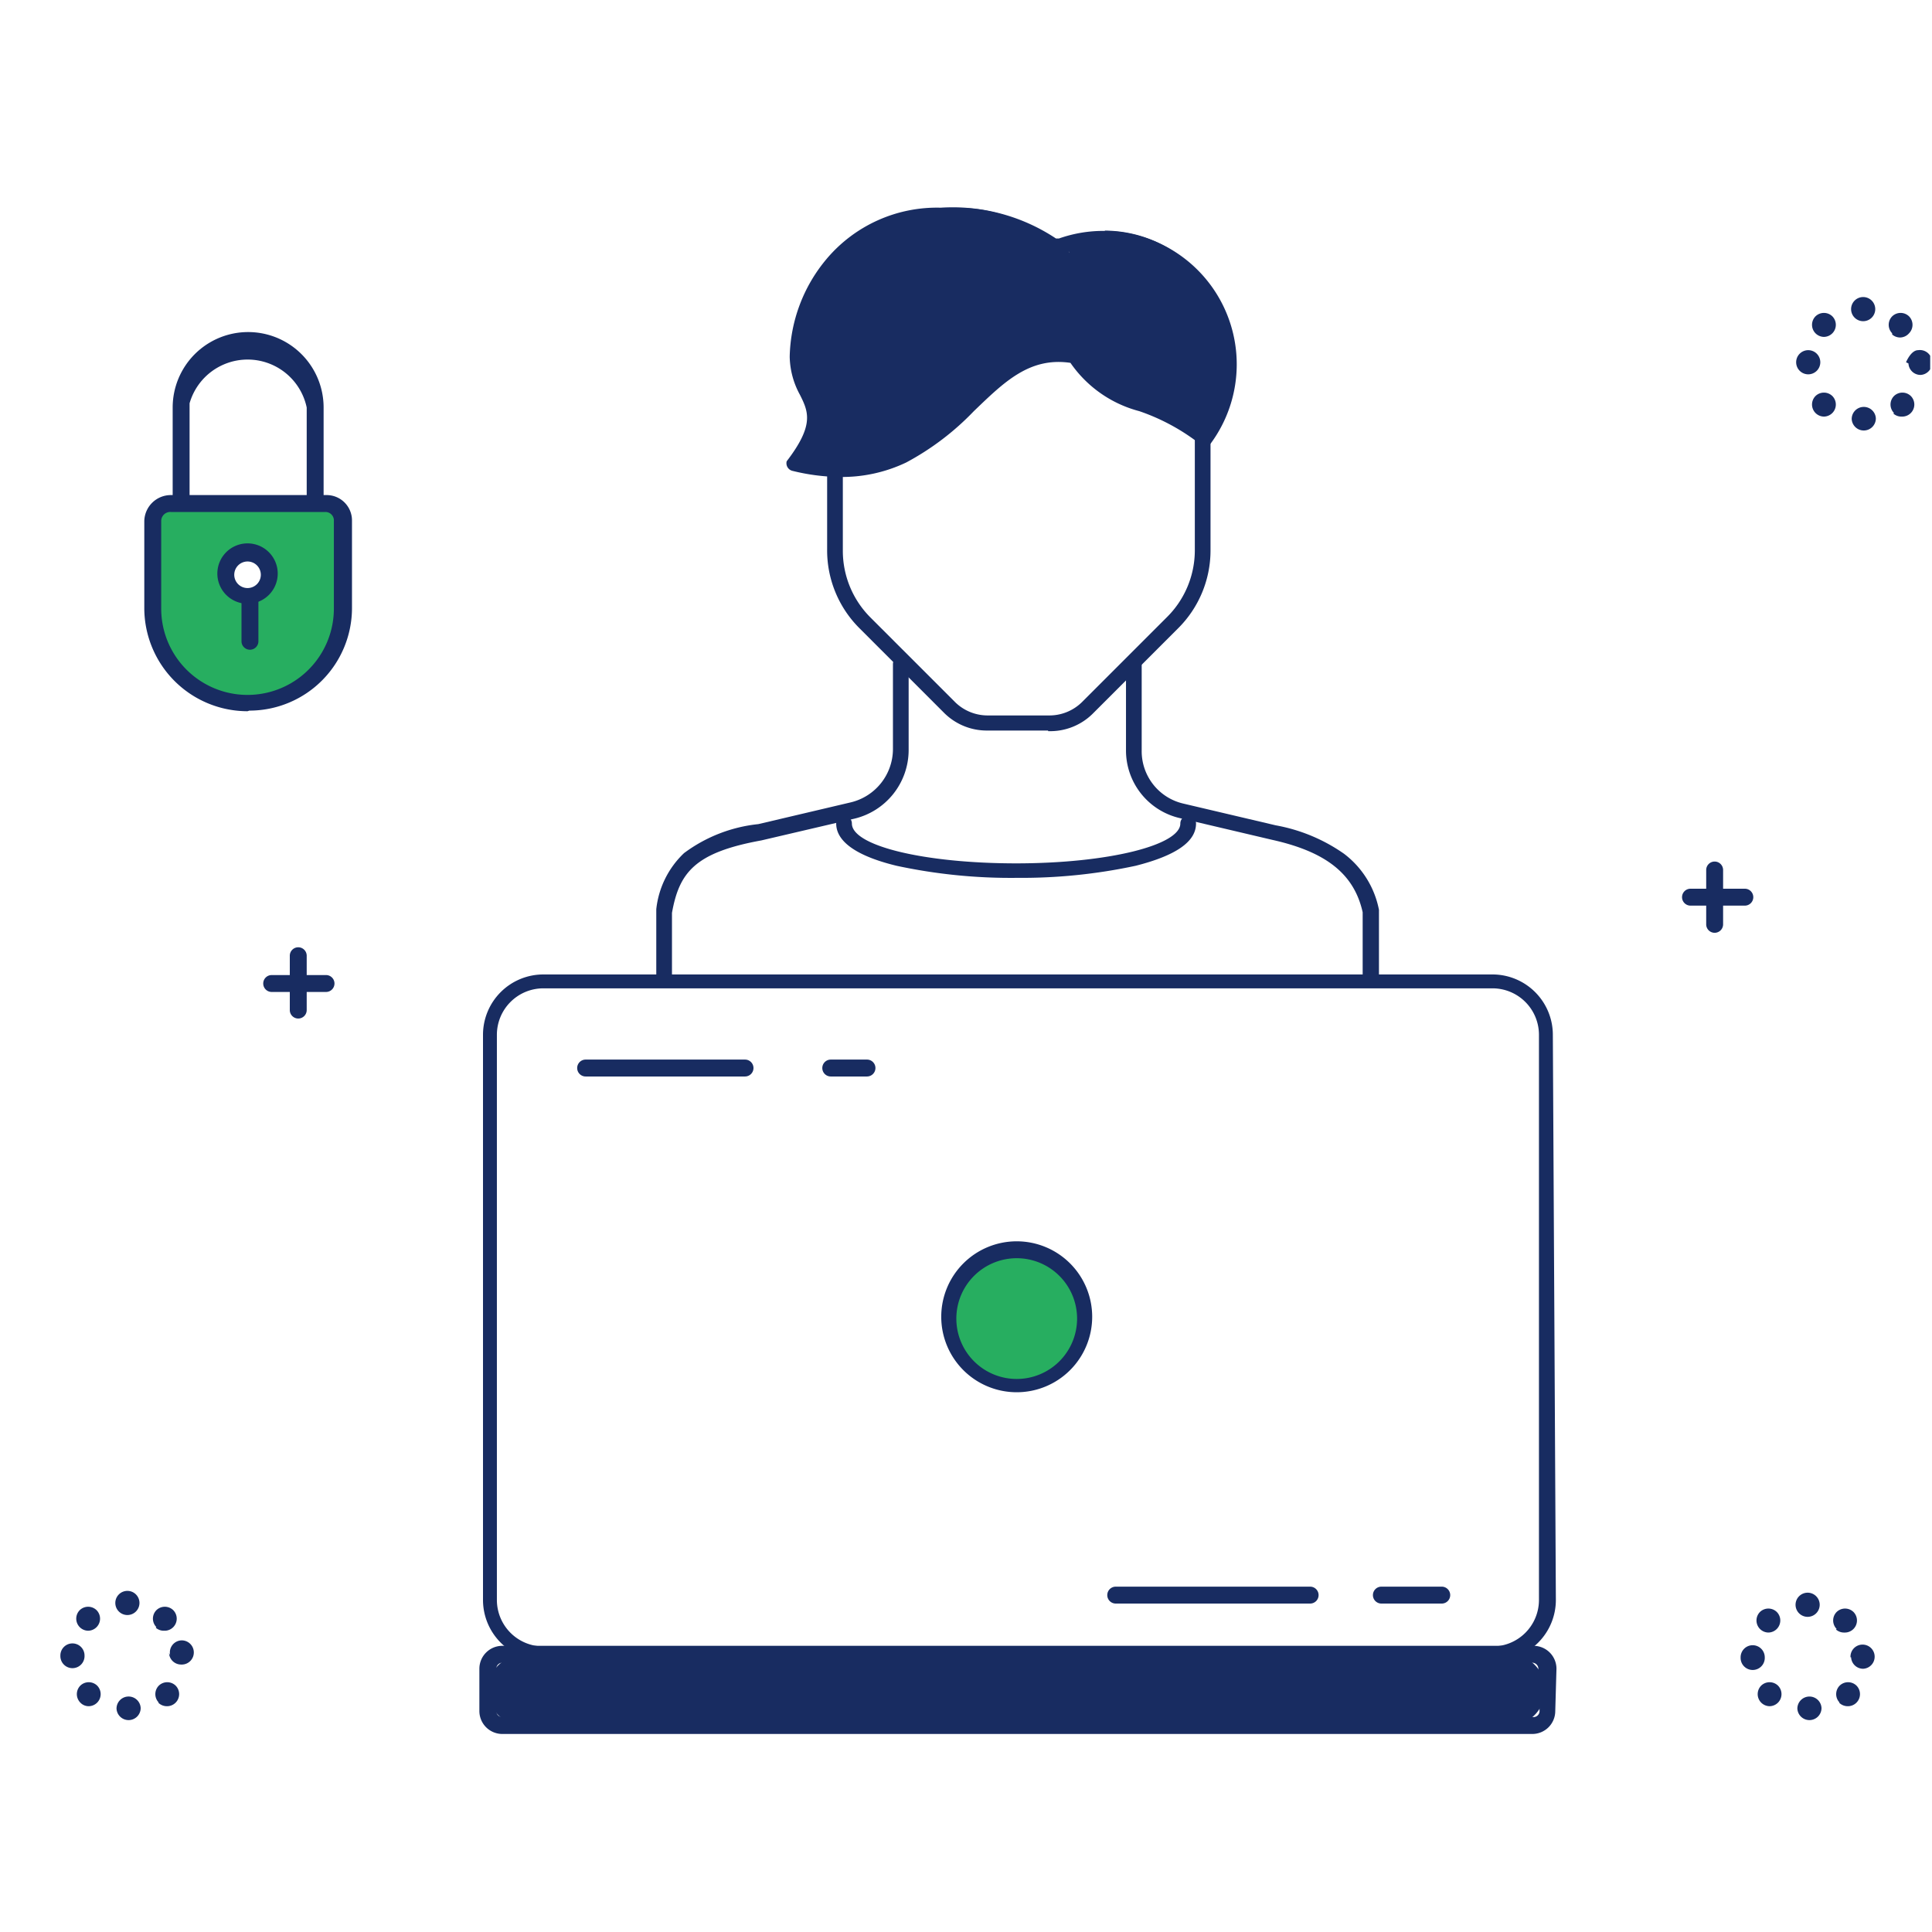
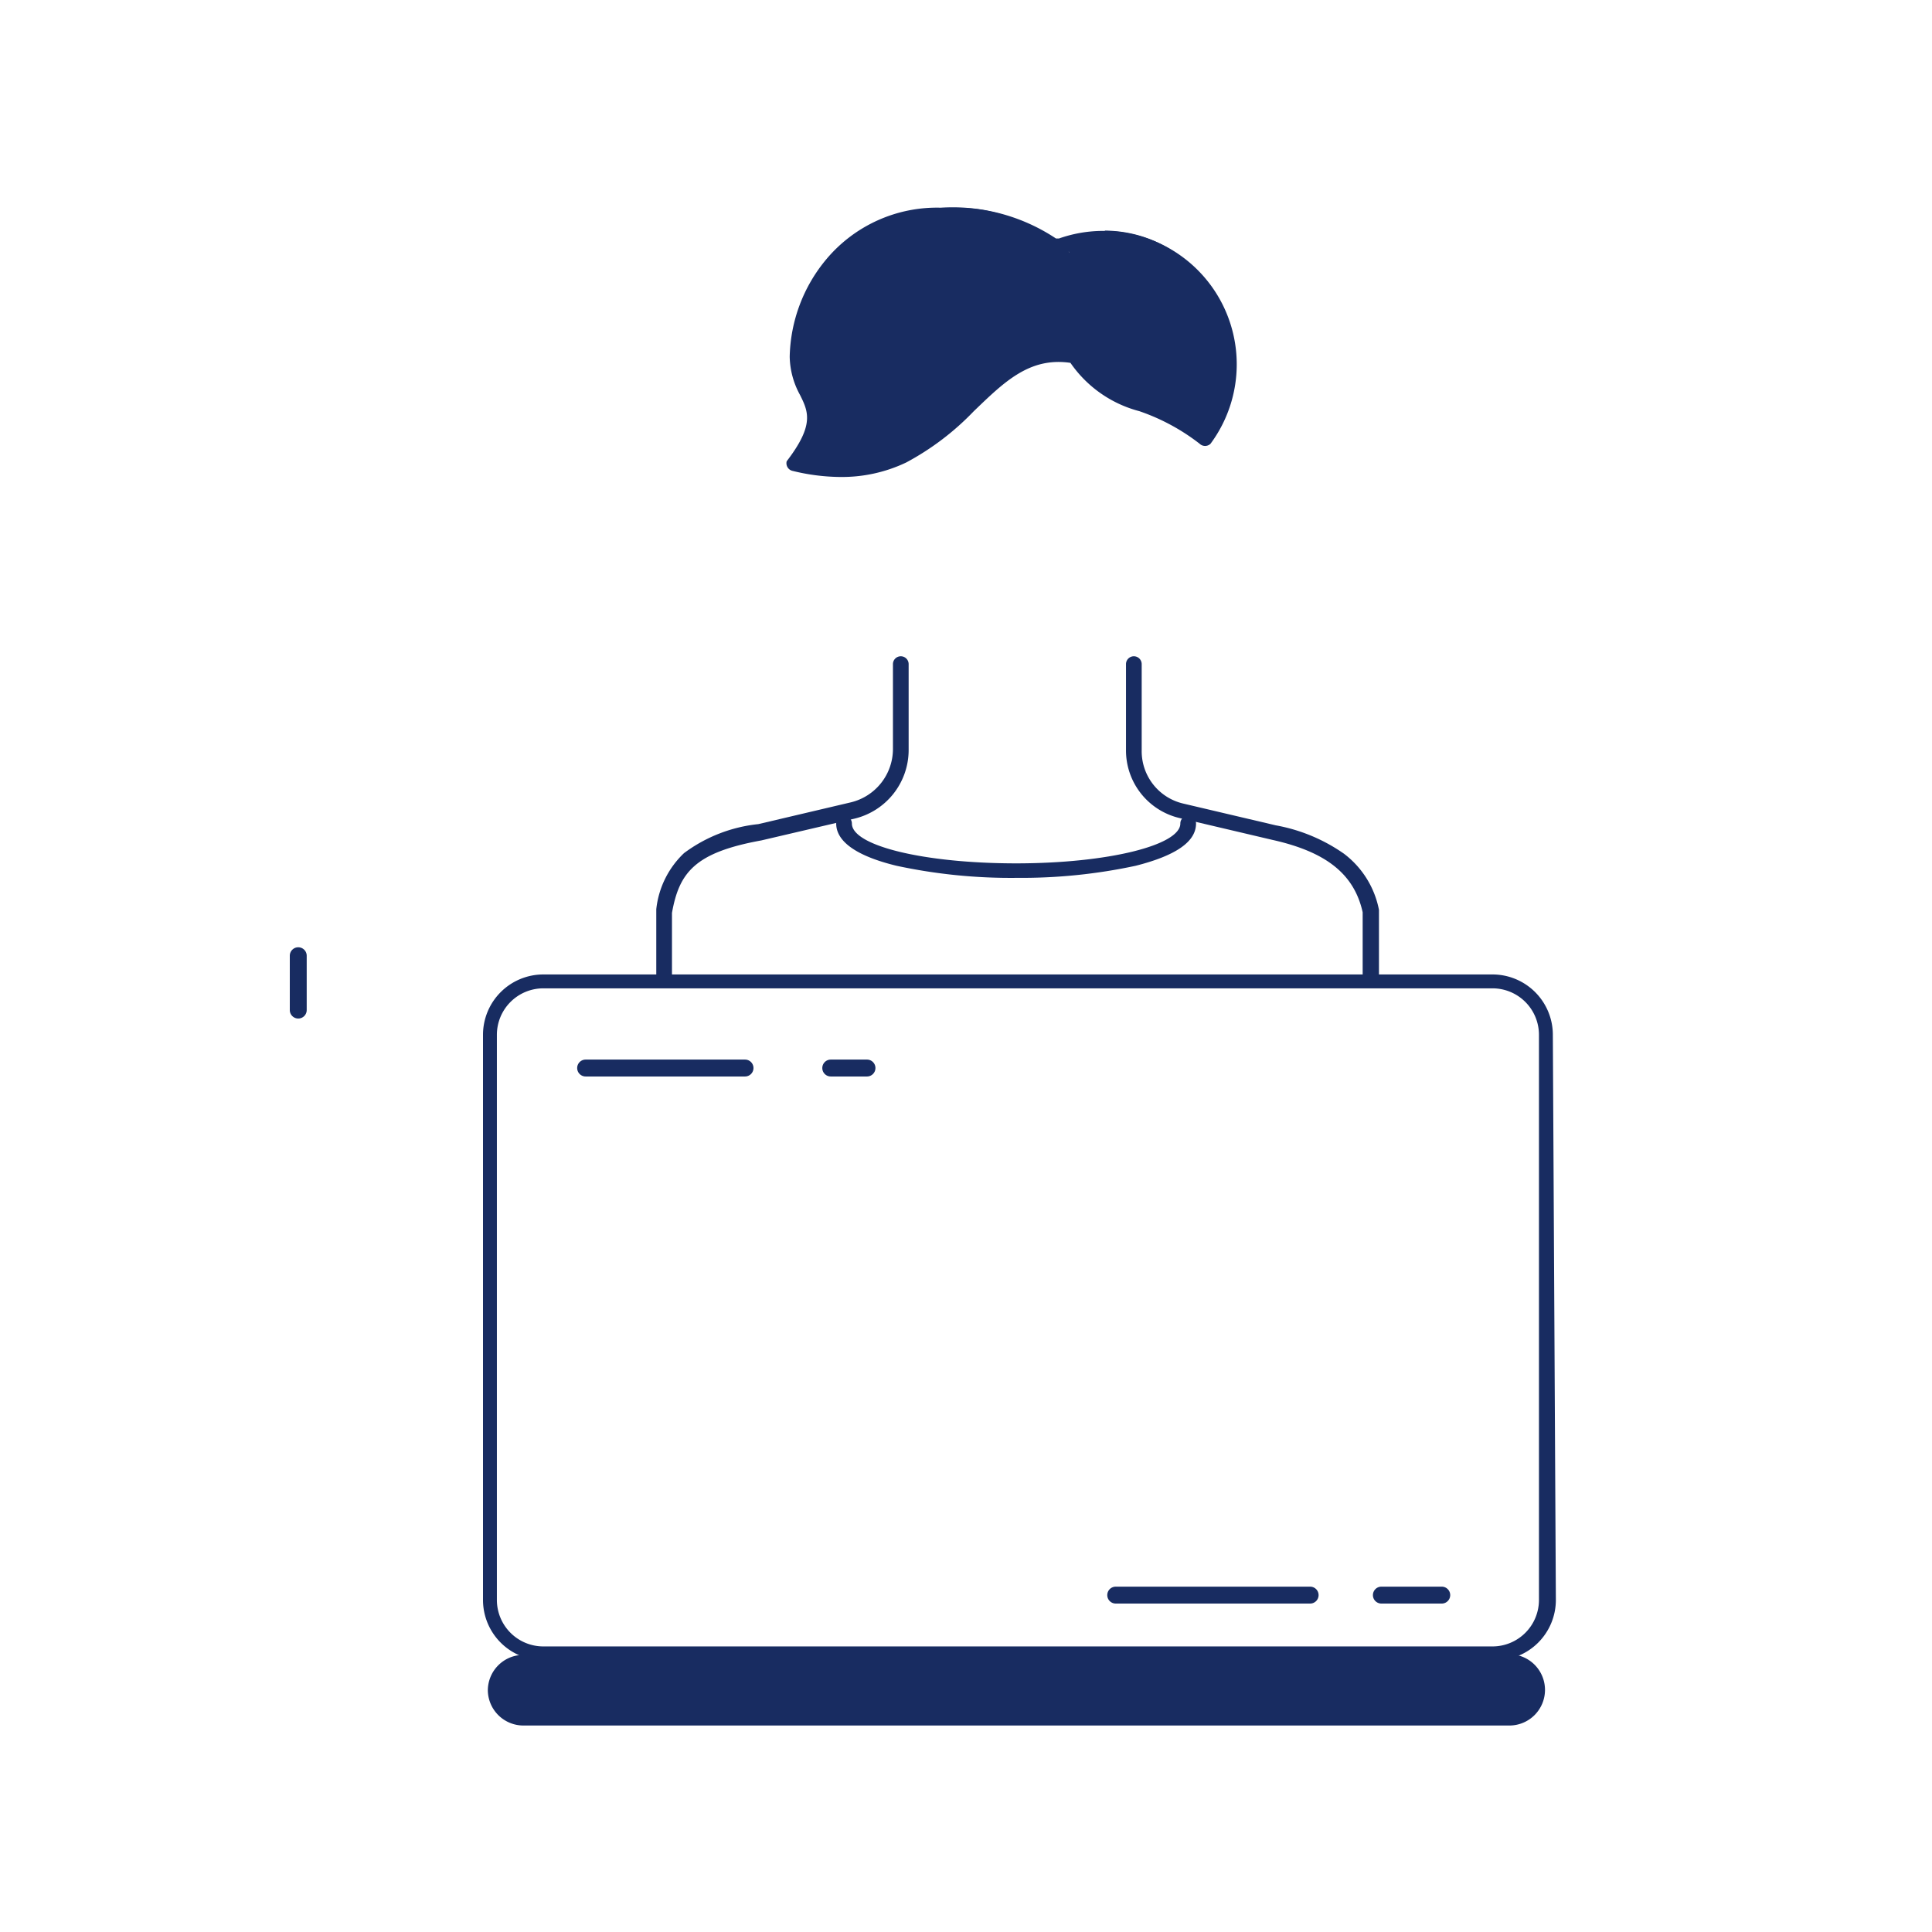
<svg xmlns="http://www.w3.org/2000/svg" viewBox="0 0 32 32">
  <defs>
    <clipPath id="A">
      <path d="M1 3.38h30.97v25.34H1z" fill="none" />
    </clipPath>
  </defs>
  <g clip-path="url(#A)">
    <g fill="#27ae60">
-       <circle cx="16.85" cy="21.81" r="1.11" transform="matrix(.122 -.993 .993 .122 -6.86 35.87)" />
-       <path d="M5.4 8.34H2.86a.29.29 0 0 0-.3.29v1.45a1.57 1.57 0 1 0 3.14 0V8.63a.28.28 0 0 0-.28-.29zM4.13 9.9a.36.36 0 1 1 .36-.36.36.36 0 0 1-.36.36h0z" />
-     </g>
+       </g>
    <g fill="#182c61">
      <path d="M8.67 27.4H25a.59.59 0 0 1 .59.59h0a.59.59 0 0 1-.59.59H8.67a.59.59 0 0 1-.59-.58h0a.59.59 0 0 1 .59-.59zM18.3 3.86a2.07 2.07 0 0 0-.69.12l.24.48a2.42 2.42 0 0 0-2.25-1 2.36 2.36 0 0 0-2.37 2.34c0 .72.7.8-.08 1.82 2.7.63 2.94-2.2 4.7-1.85.3.72 1.43.75 2.12 1.36a2.08 2.08 0 0 0-1.67-3.31z" />
      <path d="M25.77 26.5a1 1 0 0 1-1 1H9a1 1 0 0 1-1-1v-9.36a1 1 0 0 1 1-1h15.72a1 1 0 0 1 1 1h0zm-.28-9.36a.77.77 0 0 0-.77-.77H9a.77.77 0 0 0-.77.77v9.36a.77.77 0 0 0 .77.77h15.72a.77.77 0 0 0 .77-.77h0zm-20.55-.27a.14.14 0 0 1-.14-.14h0v-.9a.14.14 0 1 1 .28 0v.9a.14.14 0 0 1-.14.14z" />
-       <path d="M5.4 16.43h-.9a.14.14 0 0 1 0-.28h.9a.14.14 0 0 1 0 .28zm23-.98a.14.14 0 0 1-.14-.14h0v-.9a.14.14 0 0 1 .28 0v.9a.14.14 0 0 1-.14.14z" />
-       <path d="M28.87 15H28a.14.14 0 1 1 0-.28h.9a.14.14 0 0 1 0 .28zm1.8-8.06a.2.2 0 0 1 .19-.2h0a.2.2 0 0 1 .21.19h0a.2.2 0 0 1-.19.2h0a.2.2 0 0 1-.21-.19zm-.6-.1a.2.2 0 0 1 0-.28h0a.2.2 0 0 1 .28 0h0a.2.2 0 0 1 0 .28h0a.2.2 0 0 1-.14.06h0a.2.2 0 0 1-.14-.06zm1.3 0a.2.2 0 0 1 0-.28h0a.2.2 0 0 1 .28 0h0a.2.2 0 0 1 0 .28h0a.2.2 0 0 1-.15.06h0a.2.2 0 0 1-.14-.05zM29.75 6a.2.2 0 0 1 .2-.2h0a.2.2 0 0 1 .2.2h0a.2.2 0 0 1-.2.2h0a.2.2 0 0 1-.2-.2zm1.82 0h0s.08-.2.2-.2h0A.2.2 0 0 1 32 6h0a.2.2 0 0 1-.19.21h0a.2.2 0 0 1-.2-.19zm-1.5-.48a.2.2 0 0 1 0-.28h0a.2.2 0 0 1 .28 0h0a.2.2 0 0 1 0 .28h0a.2.2 0 0 1-.14.06h0a.2.2 0 0 1-.14-.06zm1.27 0a.2.2 0 0 1 0-.28h0a.2.2 0 0 1 .28 0h0a.2.2 0 0 1 0 .28h0a.2.2 0 0 1-.15.07h0a.2.2 0 0 1-.13-.05zm-.68-.4a.2.2 0 0 1 .2-.2h0a.2.2 0 0 1 .2.2h0a.2.2 0 0 1-.2.2h0a.2.2 0 0 1-.2-.2zM1.93 28.3a.2.2 0 0 1 .19-.2h0a.2.2 0 0 1 .21.19h0a.2.2 0 0 1-.19.2h0a.2.2 0 0 1-.21-.19zm-.6-.1h0a.2.2 0 0 1 0-.28h0a.2.2 0 0 1 .28 0h0a.2.2 0 0 1 0 .28h0a.2.2 0 0 1-.14.06h0a.19.19 0 0 1-.14-.06zm1.3 0a.2.2 0 0 1 0-.28h0a.2.2 0 0 1 .28 0h0a.2.2 0 0 1 0 .28h0a.2.2 0 0 1-.15.06h0a.2.2 0 0 1-.14-.06zM1 27.42a.2.2 0 0 1 .2-.2h0a.2.2 0 0 1 .2.2h0a.2.2 0 0 1-.2.21h0a.2.2 0 0 1-.2-.2zm1.82 0a.2.2 0 0 1 .18-.25h0a.2.2 0 0 1 .21.19h0a.2.2 0 0 1-.19.21H3a.2.2 0 0 1-.2-.19zm-1.5-.47a.2.2 0 0 1 0-.28h0a.2.2 0 0 1 .28 0h0a.2.2 0 0 1 0 .28h0a.2.2 0 0 1-.14.06h0a.2.2 0 0 1-.14-.06zm1.27 0a.2.2 0 0 1 0-.28h0a.2.2 0 0 1 .28 0h0a.2.2 0 0 1 0 .28h0a.2.2 0 0 1-.15.06h0a.2.2 0 0 1-.14-.05zm-.68-.4a.2.2 0 0 1 .2-.2h0a.2.2 0 0 1 .2.2h0a.2.2 0 0 1-.2.2h0a.2.2 0 0 1-.2-.2zm27.86 1.75a.2.2 0 0 1 .2-.2h0a.2.2 0 0 1 .2.19h0a.2.2 0 0 1-.19.2h0a.2.2 0 0 1-.21-.19zm-.6-.1a.2.2 0 0 1 0-.28h0a.2.2 0 0 1 .28 0h0a.2.2 0 0 1 0 .28h0a.2.2 0 0 1-.14.06h0a.2.2 0 0 1-.14-.06zm1.3 0a.2.2 0 0 1 0-.28h0a.2.2 0 0 1 .28 0h0a.2.2 0 0 1 0 .28h0a.2.2 0 0 1-.15.06h0a.2.2 0 0 1-.14-.06zm-1.64-.75a.2.2 0 0 1 .2-.2h0a.2.2 0 0 1 .2.2h0a.2.2 0 0 1-.2.21h0a.2.2 0 0 1-.2-.2zm1.82 0a.2.2 0 0 1 .19-.21h0a.2.2 0 0 1 .21.19h0a.2.2 0 0 1-.19.21h0a.2.2 0 0 1-.2-.19zm-1.5-.47a.2.2 0 0 1 0-.28h0a.2.2 0 0 1 .28 0h0a.2.2 0 0 1 0 .28h0a.2.2 0 0 1-.14.06h0a.2.2 0 0 1-.14-.06zm1.27 0a.2.2 0 0 1 0-.28h0a.2.2 0 0 1 .28 0h0a.2.2 0 0 1 0 .28h0a.2.2 0 0 1-.15.06h0a.2.2 0 0 1-.14-.05zm-.68-.4a.2.2 0 0 1 .2-.2h0a.2.2 0 0 1 .2.2h0a.2.2 0 0 1-.2.2h0a.2.2 0 0 1-.2-.2zm-12.9-3.52a1.25 1.25 0 1 1 1.25-1.25h0a1.25 1.25 0 0 1-1.25 1.25zm0-2.22a1 1 0 1 0 1 1h0a1 1 0 0 0-1-1zm8.92 7.5a.38.38 0 0 1-.38.38H8.32a.38.38 0 0 1-.38-.38v-.7a.38.38 0 0 1 .38-.38H25.4a.38.38 0 0 1 .38.38h0zm-.28-.7a.1.1 0 0 0-.1-.1H8.32a.1.1 0 0 0-.1.1v.7a.1.1 0 0 0 .1.1H25.4a.1.1 0 0 0 .1-.1zM4.1 11.78a1.71 1.71 0 0 1-1.71-1.7V8.63a.44.44 0 0 1 .44-.43H5.4a.42.42 0 0 1 .43.42h0v1.45a1.7 1.7 0 0 1-1.7 1.7h0zm-1.27-3.3a.15.15 0 0 0-.16.15v1.45a1.43 1.43 0 0 0 2.86 0V8.63a.14.14 0 0 0-.14-.15H2.84zM4.1 10a.5.5 0 1 1 .5-.5h0a.5.5 0 0 1-.5.5zm0-.7a.22.22 0 1 0 .22.22h0a.22.22 0 0 0-.22-.22z" />
-       <path d="M4.12 10.76a.14.14 0 0 1-.12-.14V9.9a.14.14 0 1 1 .28 0v.72a.14.14 0 0 1-.16.14zm1.1-2.32a.14.14 0 0 1-.14-.14V6.75a1 1 0 0 0-1.94-.07V8.3a.14.14 0 0 1-.28 0V6.75a1.25 1.25 0 1 1 2.5 0V8.3a.14.14 0 0 1-.14.14zm12.14 3.66h-1a1 1 0 0 1-.73-.3l-1.4-1.4a1.82 1.82 0 0 1-.53-1.3V7.76a.13.13 0 0 1 .26 0v1.36a1.56 1.56 0 0 0 .46 1.11l1.4 1.4a.77.77 0 0 0 .55.22h1a.77.77 0 0 0 .55-.22l1.4-1.4a1.56 1.56 0 0 0 .47-1.11v-2a.13.13 0 0 1 .26 0h0v2a1.82 1.82 0 0 1-.54 1.29l-1.4 1.4a1 1 0 0 1-.75.3z" />
      <path d="M22.7 16.34a.13.13 0 0 1-.13-.13h0v-1.1c-.14-.63-.6-1-1.5-1.2l-1.53-.36a1.15 1.15 0 0 1-.89-1.13V11a.13.13 0 1 1 .26 0h0v1.43a.89.89 0 0 0 .69.88l1.53.36a2.85 2.85 0 0 1 1.13.47 1.53 1.53 0 0 1 .58.93v1.15a.13.13 0 0 1-.13.13zm-11.7 0a.13.13 0 0 1-.13-.13h0v-1.15a1.5 1.5 0 0 1 .46-.93 2.49 2.49 0 0 1 1.23-.48l1.53-.36a.91.91 0 0 0 .7-.88V11a.13.13 0 1 1 .26 0h0v1.43a1.17 1.17 0 0 1-.9 1.13l-1.54.36c-1.1.2-1.36.53-1.48 1.2v1.1a.13.13 0 0 1-.13.13z" />
      <path d="M13.9 7.9a3.4 3.4 0 0 1-.77-.1.13.13 0 0 1-.1-.16h0c.46-.6.36-.82.22-1.1a1.36 1.36 0 0 1-.17-.63 2.6 2.6 0 0 1 .61-1.62 2.39 2.39 0 0 1 1.89-.85 3.09 3.09 0 0 1 1.91.51h.05a2.21 2.21 0 0 1 2.51 3.4.13.13 0 0 1-.18 0h0a3.44 3.44 0 0 0-1-.54 2 2 0 0 1-1.14-.8c-.68-.1-1.1.32-1.6.8a4.46 4.46 0 0 1-1.12.85 2.47 2.47 0 0 1-1.1.24zm-.52-.3a2.68 2.68 0 0 0 2.6-1c.55-.53 1.06-1 1.9-.87a.13.13 0 0 1 .1.08c.15.36.55.53 1 .73a4.11 4.11 0 0 1 .94.49 1.93 1.93 0 0 0 .31-1 1.95 1.95 0 0 0-2.53-1.86 1.92 1.92 0 0 1 .29.25.13.13 0 0 1-.22.14 2.25 2.25 0 0 0-2.14-.89 2.24 2.24 0 0 0-2.24 2.21 1.11 1.11 0 0 0 .14.52 1 1 0 0 1-.13 1.21zm3.47 6.94a9 9 0 0 1-2-.2c-.66-.16-1-.4-1-.7a.13.13 0 0 1 .26 0c0 .37 1.2.66 2.72.66s2.72-.3 2.72-.66a.13.13 0 0 1 .26 0c0 .3-.33.53-1 .7a9 9 0 0 1-1.96.2zm4.83 12.02h-3.2a.14.14 0 0 1 0-.28h3.22a.14.14 0 0 1 0 .28zm2.2 0h-1a.14.14 0 0 1 0-.28h1a.14.14 0 0 1 0 .28zm-11.52-8.73H9.7a.14.14 0 0 1 0-.28h2.64a.14.14 0 0 1 0 .28zm2 0h-.6a.14.14 0 0 1 0-.28h.6a.14.14 0 0 1 0 .28z" />
    </g>
  </g>
</svg>